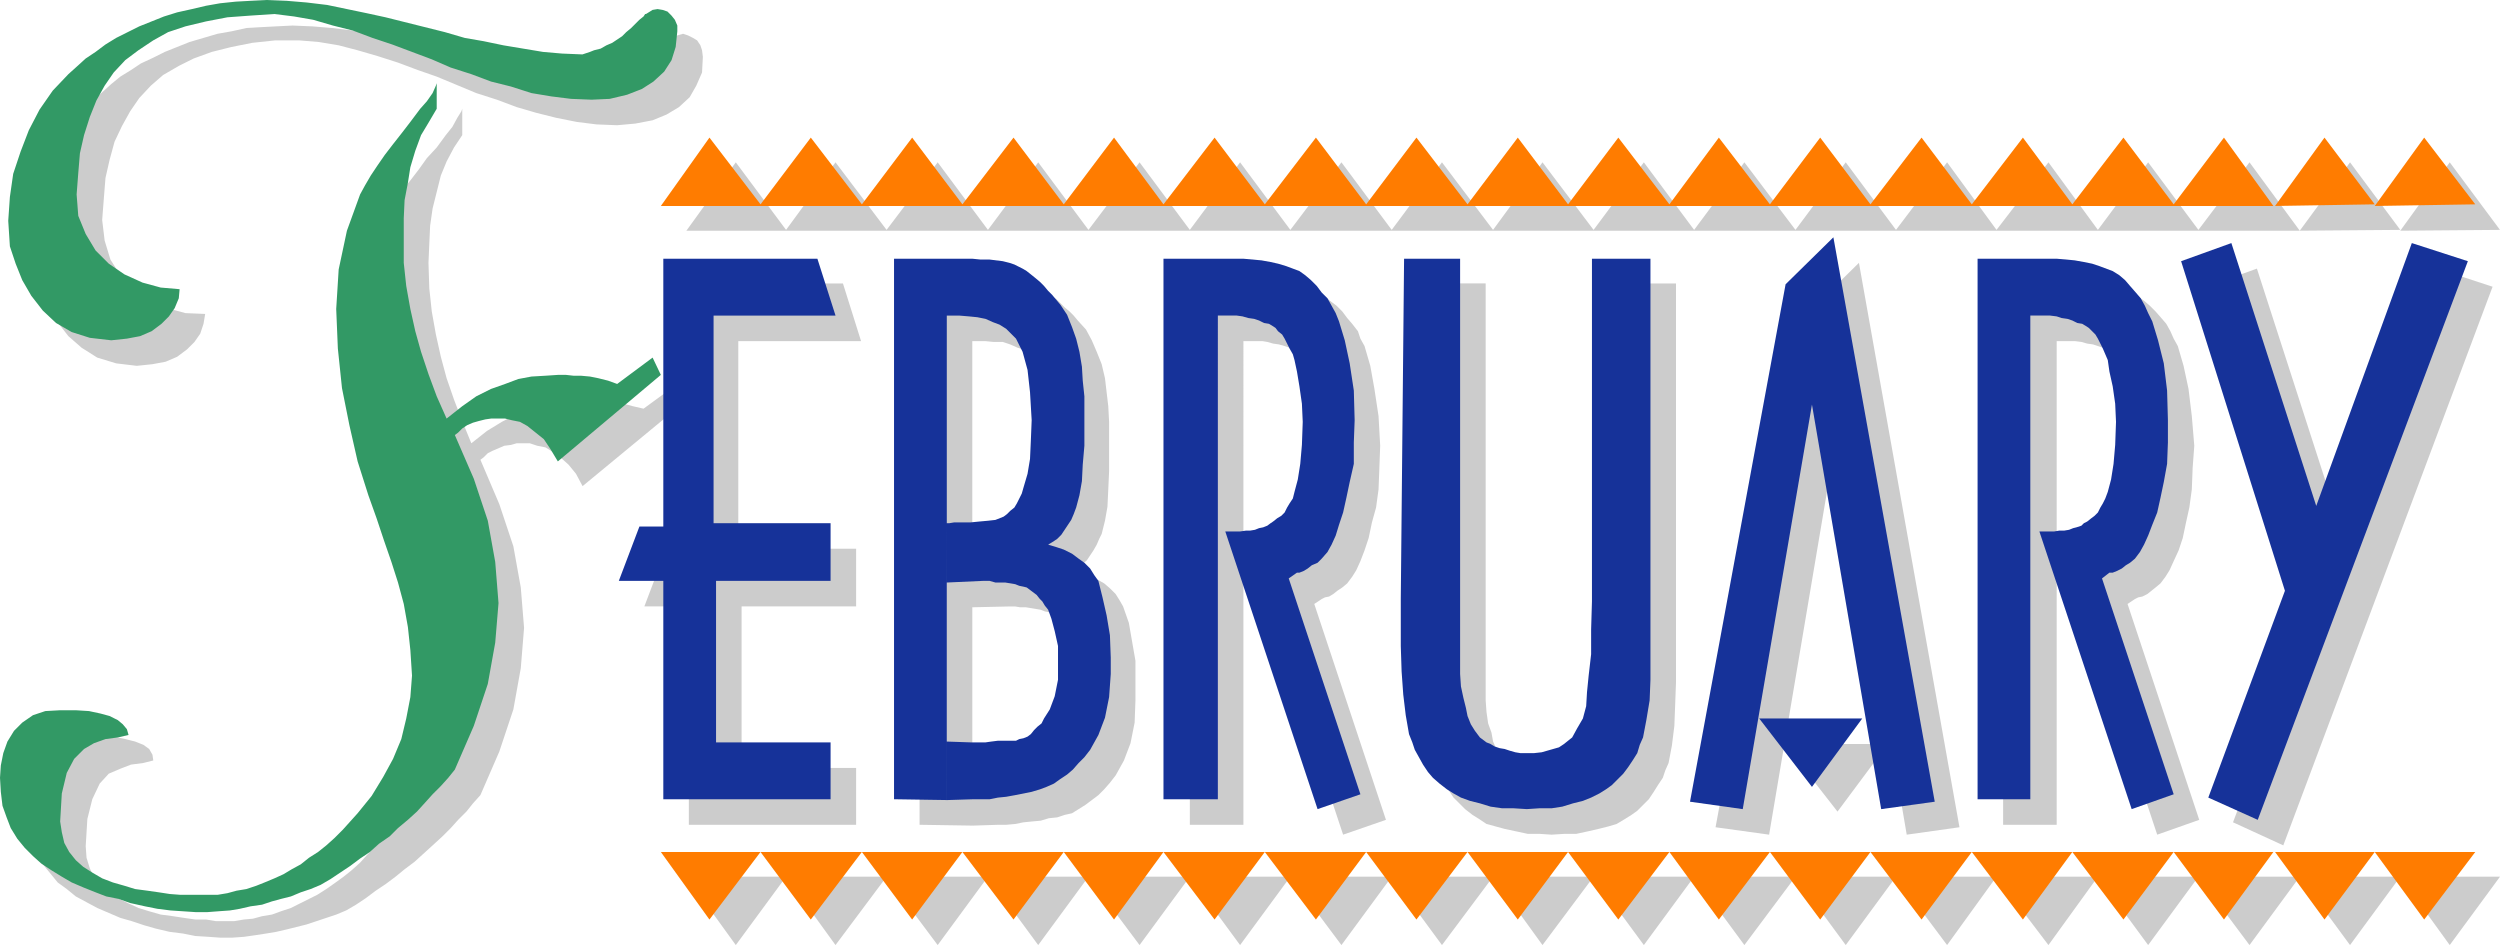
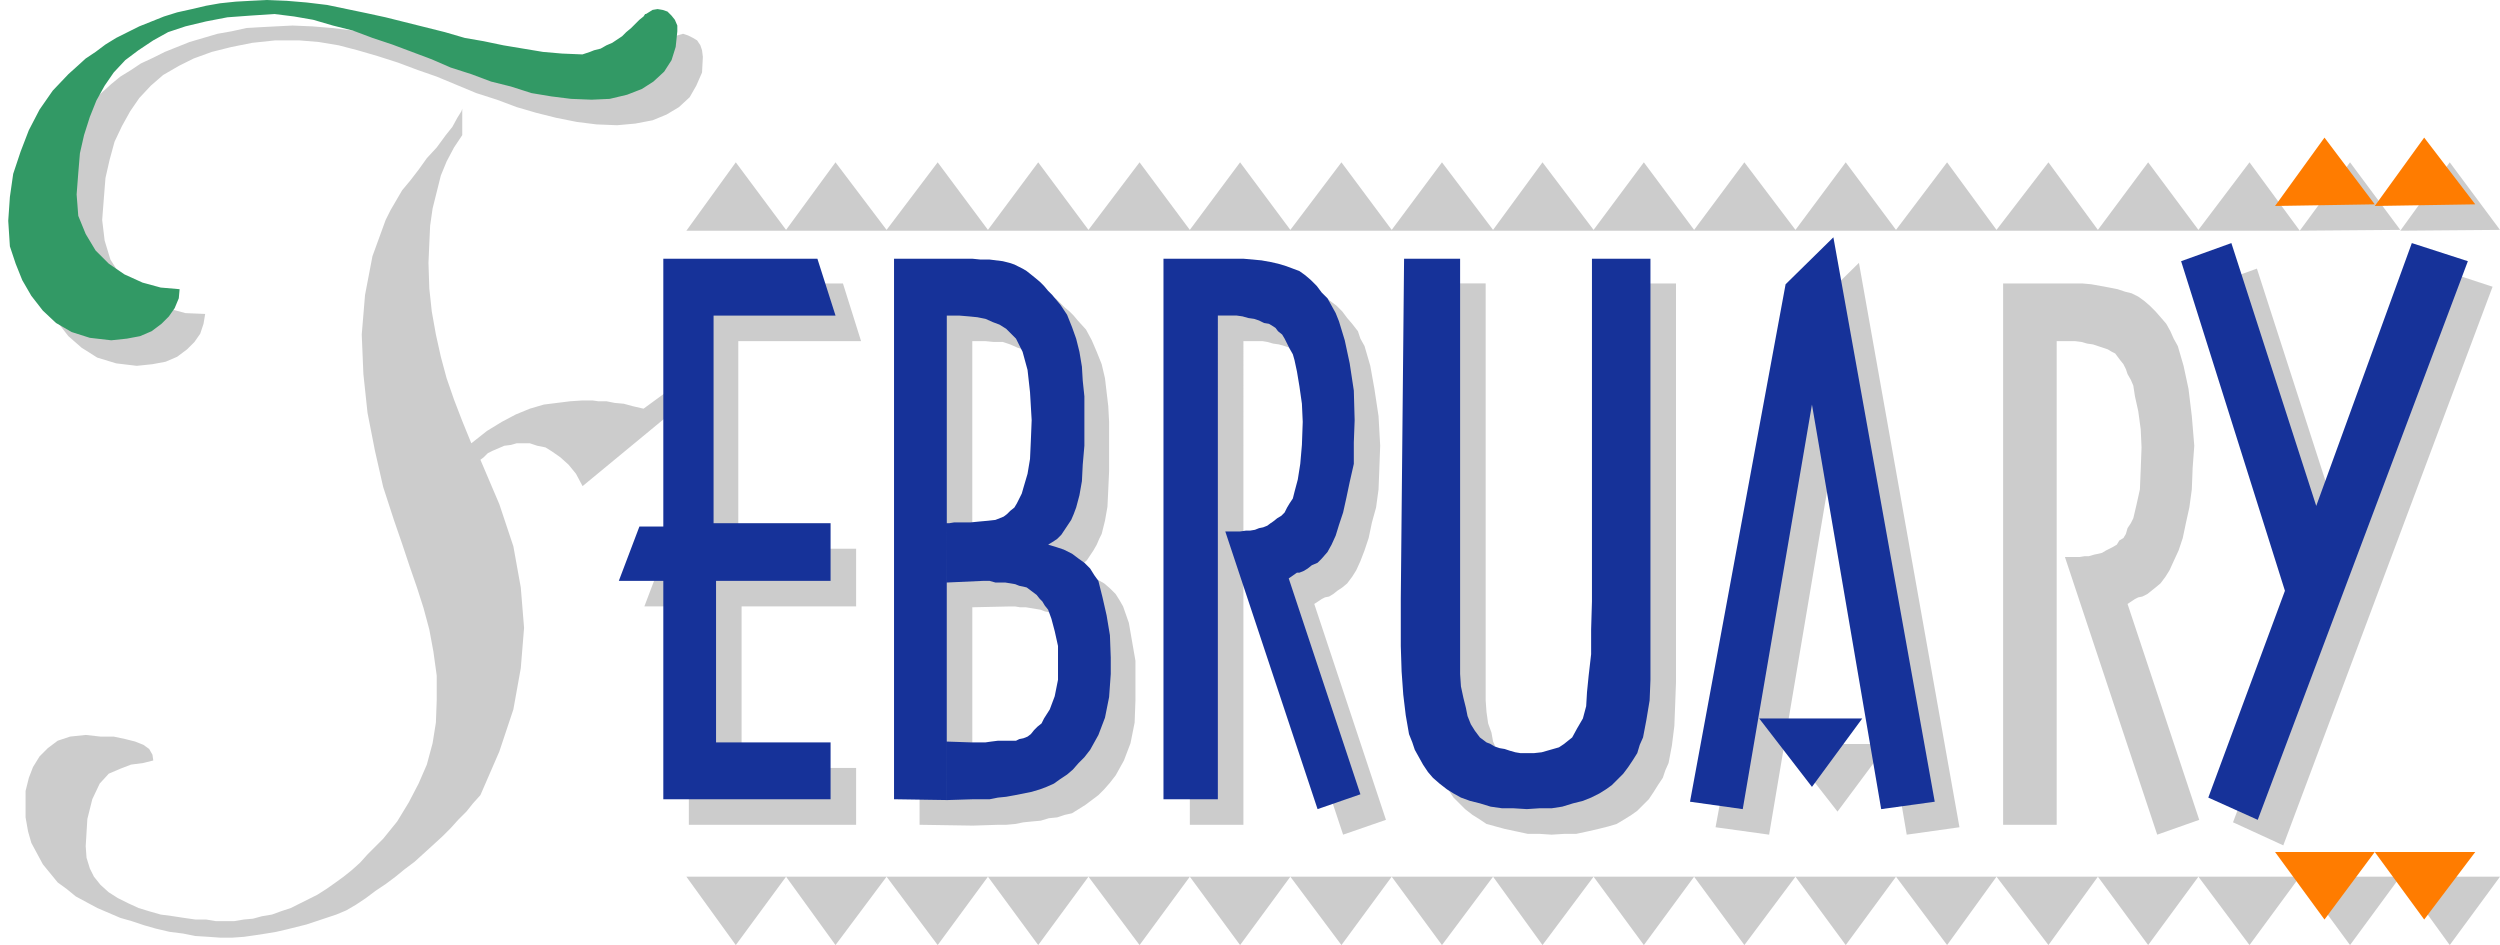
<svg xmlns="http://www.w3.org/2000/svg" xmlns:ns1="http://sodipodi.sourceforge.net/DTD/sodipodi-0.dtd" xmlns:ns2="http://www.inkscape.org/namespaces/inkscape" version="1.0" width="129.724mm" height="49.04mm" id="svg32" ns1:docname="02 February 7.wmf">
  <ns1:namedview id="namedview32" pagecolor="#ffffff" bordercolor="#000000" borderopacity="0.25" ns2:showpageshadow="2" ns2:pageopacity="0.0" ns2:pagecheckerboard="0" ns2:deskcolor="#d1d1d1" ns2:document-units="mm" />
  <defs id="defs1">
    <pattern id="WMFhbasepattern" patternUnits="userSpaceOnUse" width="6" height="6" x="0" y="0" />
  </defs>
  <path style="fill:#cccccc;fill-opacity:1;fill-rule:evenodd;stroke:none" d="m 134.613,171.934 h 316.412 l -9.858,13.412 -10.019,-13.412 -9.858,13.412 -9.858,-13.412 -9.696,13.412 -10.181,-13.412 -9.696,13.412 -10.019,-13.412 -9.858,13.412 -9.858,-13.412 -10.019,13.412 -9.858,-13.412 -9.858,13.412 -9.858,-13.412 -10.019,13.412 -9.696,-13.412 -10.019,13.412 -9.858,-13.412 -9.858,13.412 -10.019,-13.412 -9.858,13.412 -9.858,-13.412 -9.858,13.412 -10.019,-13.412 -9.858,13.412 -9.858,-13.412 -9.858,13.412 -10.019,-13.412 -10.019,13.412 -9.696,-13.412 -9.858,13.412 z" id="path1" />
  <path style="fill:#cccccc;fill-opacity:1;fill-rule:evenodd;stroke:none" d="m 451.025,171.934 h 19.715 l -9.858,13.412 z" id="path2" />
  <path style="fill:#cccccc;fill-opacity:1;fill-rule:evenodd;stroke:none" d="m 451.025,45.246 19.715,-0.162 -9.858,-13.251 z" id="path3" />
  <path style="fill:#cccccc;fill-opacity:1;fill-rule:evenodd;stroke:none" d="m 470.74,171.934 h 19.554 l -9.858,13.412 z" id="path4" />
  <path style="fill:#cccccc;fill-opacity:1;fill-rule:evenodd;stroke:none" d="m 470.74,45.246 19.554,-0.162 -9.858,-13.251 z" id="path5" />
  <path style="fill:#cccccc;fill-opacity:1;fill-rule:evenodd;stroke:none" d="m 134.613,45.246 h 316.412 l -9.858,-13.412 -10.019,13.251 -9.858,-13.251 -9.858,13.251 -9.696,-13.251 -10.181,13.251 -9.696,-13.251 -10.019,13.251 -9.858,-13.251 -9.858,13.251 -10.019,-13.251 -9.858,13.251 -9.858,-13.251 -9.858,13.251 -10.019,-13.251 -9.696,13.251 -10.019,-13.251 -9.858,13.251 -9.858,-13.251 -10.019,13.251 -9.858,-13.251 -9.858,13.251 -9.858,-13.251 -10.019,13.251 -9.858,-13.251 -9.858,13.251 -9.858,-13.251 -10.019,13.251 -10.019,-13.251 -9.696,13.251 -9.858,-13.251 z" id="path6" />
  <path style="fill:#cccccc;fill-opacity:1;fill-rule:evenodd;stroke:none" d="m 488.839,56.234 -41.046,109.56 -9.858,-4.525 15.19,-40.237 -20.362,-64.799 9.858,-3.555 16.645,51.548 18.746,-51.548 z" id="path7" />
  <path style="fill:#cccccc;fill-opacity:1;fill-rule:evenodd;stroke:none" d="m 418.705,117.478 -1.454,0.97 14.059,42.337 -8.242,2.909 -18.099,-54.457 h 1.939 0.97 l 0.97,-0.162 h 0.808 l 1.131,-0.323 0.808,-0.162 0.646,-0.162 0.808,-0.485 0.646,-0.323 0.646,-0.323 0.808,-0.485 0.485,-0.808 0.808,-0.485 0.485,-0.808 0.323,-1.131 0.646,-0.97 0.485,-0.97 0.646,-2.747 0.646,-2.909 0.162,-3.878 0.162,-4.363 -0.162,-3.555 -0.485,-3.555 -0.646,-2.909 -0.323,-2.101 -0.485,-1.131 -0.646,-1.131 -0.323,-0.97 -0.485,-0.97 -0.646,-0.808 -0.485,-0.646 -0.485,-0.646 -0.646,-0.323 -0.808,-0.485 -0.97,-0.323 -0.97,-0.323 -0.97,-0.323 -1.131,-0.162 -1.131,-0.323 -1.293,-0.162 h -1.131 -2.424 V 161.754 H 392.849 V 55.588 h 13.574 1.939 l 1.778,0.162 1.778,0.323 1.778,0.323 1.616,0.323 1.454,0.485 1.293,0.323 1.293,0.646 1.131,0.808 1.131,0.97 1.131,1.131 1.131,1.293 0.97,1.131 0.808,1.454 0.646,1.454 0.808,1.454 1.131,3.878 0.97,4.525 0.646,5.333 0.485,5.817 -0.323,4.363 -0.162,4.201 -0.485,3.555 -0.646,2.909 -0.646,3.07 -0.808,2.424 -0.97,2.101 -0.808,1.778 -0.808,1.293 -0.97,1.293 -0.97,0.808 -0.808,0.646 -0.808,0.646 -0.97,0.485 -0.808,0.162 z" id="path8" />
  <path style="fill:#cccccc;fill-opacity:1;fill-rule:evenodd;stroke:none" d="M 360.368,159.169 350.025,145.918 h 20.2 z" id="path9" />
  <path style="fill:#cccccc;fill-opacity:1;fill-rule:evenodd;stroke:none" d="m 360.368,84.19 -13.413,79.503 -10.504,-1.454 18.746,-101.48 9.373,-9.211 19.715,110.691 -10.342,1.454 z" id="path10" />
  <path style="fill:#cccccc;fill-opacity:1;fill-rule:evenodd;stroke:none" d="m 328.694,55.588 v 67.384 10.827 l -0.162,4.363 -0.162,4.201 -0.485,3.878 -0.646,3.393 -0.646,1.454 -0.485,1.454 -0.97,1.454 -0.808,1.293 -0.97,1.454 -1.131,1.131 -1.131,1.131 -1.131,0.808 -1.293,0.808 -1.616,0.97 -1.616,0.485 -1.939,0.485 -2.101,0.485 -2.262,0.485 h -2.262 l -2.586,0.162 -2.424,-0.162 h -2.262 l -2.262,-0.485 -2.262,-0.485 -1.778,-0.485 -1.778,-0.485 -1.454,-0.97 -1.293,-0.808 -1.454,-1.131 -1.131,-1.131 -1.131,-1.131 -0.97,-1.454 -0.808,-1.293 -0.646,-1.616 -0.808,-1.454 -0.485,-1.616 -0.646,-3.717 -0.485,-4.04 -0.323,-4.686 -0.162,-4.848 v -1.778 -2.101 -2.424 -2.909 l 0.808,-66.899 h 10.827 v 68.03 4.201 3.878 2.909 2.747 l 0.162,2.262 0.323,2.262 0.646,1.778 0.323,1.778 0.646,1.454 0.808,1.454 0.97,1.293 1.293,0.97 0.808,0.323 0.808,0.485 0.97,0.162 0.97,0.323 0.808,0.162 1.293,0.323 1.131,0.162 h 0.97 1.616 l 1.293,-0.162 1.293,-0.323 1.131,-0.162 1.131,-0.323 0.97,-0.646 0.808,-0.646 0.646,-0.646 1.131,-1.939 0.97,-1.939 0.646,-2.262 0.323,-2.585 0.323,-3.555 0.323,-4.04 0.162,-4.848 0.162,-5.494 V 55.588 Z" id="path11" />
  <path style="fill:#cccccc;fill-opacity:1;fill-rule:evenodd;stroke:none" d="m 259.206,117.478 -1.454,0.97 14.059,42.337 -8.403,2.909 -18.099,-54.457 h 1.939 0.97 l 1.131,-0.162 h 0.808 l 0.97,-0.323 0.808,-0.162 0.808,-0.162 0.808,-0.485 0.485,-0.323 0.808,-0.323 0.646,-0.485 0.808,-0.808 0.485,-0.485 0.485,-0.808 0.646,-1.131 0.485,-0.97 0.485,-0.97 0.646,-2.747 0.485,-2.909 0.323,-3.878 v -4.363 -3.555 l -0.485,-3.555 -0.646,-2.909 -0.323,-2.101 -0.485,-1.131 -0.485,-1.131 -0.323,-0.97 -0.646,-0.97 -0.646,-0.808 -0.646,-0.646 -0.485,-0.646 -0.646,-0.323 -0.808,-0.485 -0.808,-0.323 -0.97,-0.323 -1.131,-0.323 -1.131,-0.162 -1.131,-0.323 -0.97,-0.162 h -1.293 -2.424 V 161.754 H 233.35 V 55.588 h 13.574 1.939 l 1.616,0.162 1.939,0.323 1.778,0.323 1.454,0.323 1.616,0.485 1.293,0.323 1.293,0.646 0.97,0.808 1.293,0.97 1.131,1.131 0.97,1.293 0.97,1.131 1.131,1.454 0.485,1.454 0.808,1.454 1.131,3.878 0.808,4.525 0.808,5.333 0.323,5.817 -0.162,4.363 -0.162,4.201 -0.485,3.555 -0.808,2.909 -0.646,3.07 -0.808,2.424 -0.808,2.101 -0.808,1.778 -0.808,1.293 -0.97,1.293 -0.97,0.808 -0.97,0.646 -0.808,0.646 -0.808,0.485 -0.808,0.162 z" id="path12" />
  <path style="fill:#cccccc;fill-opacity:1;fill-rule:evenodd;stroke:none" d="m 190.688,119.094 v 31.349 11.473 L 180.345,161.754 V 55.588 h 13.413 1.939 l 1.616,0.162 1.778,0.162 1.293,0.162 1.293,0.162 1.131,0.323 1.131,0.485 0.808,0.162 0.808,0.323 0.808,0.646 0.808,0.485 0.808,0.808 0.808,0.808 0.97,0.808 0.808,0.808 0.808,0.97 1.616,1.778 1.131,2.101 0.97,2.262 0.97,2.424 0.646,2.747 0.323,2.747 0.323,2.747 0.162,3.07 v 9.696 l -0.162,3.555 -0.162,3.393 -0.485,2.747 -0.646,2.585 -0.485,0.97 -0.485,1.131 -0.646,1.131 -0.646,0.97 -0.646,0.97 -0.97,0.808 -0.808,0.485 -0.97,0.646 1.778,0.485 1.454,0.485 1.454,0.808 1.454,0.808 1.131,0.97 1.131,1.131 0.808,1.293 0.646,1.131 1.131,3.232 0.646,3.717 0.646,3.717 v 4.201 3.555 l -0.162,4.363 -0.808,4.04 -1.293,3.393 -1.616,2.909 -1.131,1.454 -1.131,1.293 -1.131,1.131 -1.293,0.97 -1.293,0.97 -1.293,0.808 -1.293,0.808 -1.454,0.323 -1.454,0.485 -1.616,0.162 -1.616,0.485 -1.778,0.162 -1.616,0.162 -1.616,0.323 -1.778,0.162 h -1.616 l -5.01,0.162 v -11.473 l 4.686,0.162 h 1.454 1.293 l 1.293,-0.162 1.293,-0.162 h 0.97 l 0.97,-0.162 h 0.808 0.808 l 0.646,-0.162 0.808,-0.323 0.646,-0.323 0.808,-0.485 0.646,-0.646 0.808,-0.646 0.646,-0.646 0.485,-0.97 1.131,-1.939 0.97,-2.424 0.485,-3.232 0.323,-3.555 -0.323,-3.07 -0.485,-3.07 -0.646,-2.262 -0.808,-1.778 -0.485,-0.808 -0.485,-0.808 -0.646,-0.646 -0.485,-0.808 -0.808,-0.485 -0.485,-0.323 -0.646,-0.485 -0.646,-0.162 -0.808,-0.162 -0.808,-0.323 -0.97,-0.162 -0.97,-0.162 -0.97,-0.162 h -1.131 l -0.97,-0.162 h -1.131 l -7.272,0.162 v -11.473 h 0.485 l 0.808,-0.162 h 1.616 1.616 l 1.939,-0.162 1.616,-0.162 1.293,-0.323 h 0.808 l 0.808,-0.485 0.808,-0.323 0.646,-0.808 0.808,-0.808 0.485,-0.808 0.323,-0.97 0.646,-0.97 0.323,-0.97 0.646,-2.585 0.485,-3.232 0.323,-3.555 0.162,-3.878 -0.323,-5.333 -0.646,-4.686 -0.808,-3.555 -1.293,-2.424 -0.97,-0.97 -0.97,-0.97 -1.293,-0.808 -1.454,-0.485 -1.454,-0.646 -1.454,-0.485 h -1.778 l -1.616,-0.162 h -2.586 v 40.721 z" id="path13" />
  <path style="fill:#cccccc;fill-opacity:1;fill-rule:evenodd;stroke:none" d="m 135.097,55.588 h 30.219 l 3.555,11.311 h -24.078 v 40.721 h 23.109 v 11.311 h -22.462 v 31.672 h 22.462 v 11.15 h -32.805 v -42.822 h -8.726 l 4.04,-10.665 h 4.686 z" id="path14" />
  <path style="fill:#cccccc;fill-opacity:1;fill-rule:evenodd;stroke:none" d="m 131.704,7.756 1.131,-0.808 1.131,-0.323 0.97,0.323 0.97,0.485 0.808,0.485 0.646,0.97 0.323,0.97 0.162,1.293 -0.162,3.07 -1.131,2.585 -1.293,2.262 -2.101,1.939 -2.424,1.454 -2.747,1.131 -3.394,0.646 -3.555,0.323 -4.04,-0.162 -3.878,-0.485 -4.04,-0.808 -3.878,-0.97 -3.878,-1.131 -3.878,-1.454 -4.04,-1.293 -3.878,-1.616 -3.878,-1.616 -3.717,-1.293 -3.878,-1.454 -4.04,-1.293 L 70.134,9.857 66.418,8.888 62.539,8.241 58.661,7.918 h -4.686 l -4.525,0.485 -4.04,0.808 -3.878,0.97 -3.555,1.293 -2.909,1.454 -3.07,1.778 -2.424,2.101 -2.262,2.424 -1.778,2.585 -1.616,2.909 -1.454,3.07 -0.97,3.555 -0.808,3.555 -0.323,4.04 -0.323,4.201 0.485,4.04 1.131,3.717 1.939,3.07 2.747,2.747 3.07,1.939 3.394,1.778 3.555,0.97 3.878,0.162 -0.323,1.939 -0.646,1.939 -1.131,1.616 -1.454,1.454 -1.939,1.454 -2.262,0.97 -2.586,0.485 L 26.826,71.747 22.786,71.262 19.069,70.131 15.998,68.192 13.413,65.93 11.15,63.021 9.373,59.951 8.08,56.719 6.949,53.164 6.626,48.316 6.949,43.63 l 0.646,-4.525 1.454,-4.363 1.616,-4.201 2.101,-4.04 2.586,-3.555 3.07,-3.393 1.616,-1.454 1.778,-1.616 1.778,-1.454 2.101,-1.293 1.939,-1.293 2.424,-1.131 2.262,-1.131 2.424,-0.97 2.424,-0.97 2.747,-0.808 2.747,-0.808 2.747,-0.485 2.909,-0.646 2.747,-0.162 3.07,-0.162 3.232,-0.162 3.878,0.162 3.878,0.323 4.04,0.485 3.878,0.646 3.878,0.808 3.555,0.97 4.04,0.97 3.878,0.97 3.878,0.97 3.717,0.97 3.878,0.808 3.878,0.808 3.717,0.646 4.04,0.485 3.717,0.323 3.717,0.162 h 0.323 l 0.485,-0.162 0.808,-0.323 0.97,-0.162 1.293,-0.323 0.97,-0.646 1.131,-0.485 1.293,-0.808 0.646,-0.485 0.808,-0.808 1.131,-0.808 0.808,-0.97 0.808,-0.646 0.808,-0.646 0.323,-0.323 z" id="path15" />
  <path style="fill:#cccccc;fill-opacity:1;fill-rule:evenodd;stroke:none" d="m 75.629,43.145 0.97,-1.939 1.131,-1.939 1.131,-1.939 1.616,-1.939 1.616,-2.101 1.616,-2.262 1.939,-2.101 1.778,-2.424 1.293,-1.616 0.97,-1.778 0.808,-1.293 0.162,-0.485 v 0.808 1.616 1.778 0.97 l -1.616,2.424 -1.454,2.747 -1.131,2.747 -0.808,3.232 -0.808,3.232 -0.485,3.393 -0.162,3.555 -0.162,3.717 0.162,5.009 0.485,4.525 0.808,4.525 0.97,4.363 1.131,4.201 1.454,4.201 1.616,4.201 1.778,4.363 3.07,-2.424 2.909,-1.778 2.747,-1.454 2.747,-1.131 2.747,-0.808 2.586,-0.323 2.586,-0.323 2.424,-0.162 h 0.97 0.97 l 1.131,0.162 h 1.616 l 1.616,0.323 1.778,0.162 1.778,0.485 2.101,0.485 6.626,-4.848 1.778,3.232 -20.362,16.806 -1.293,-2.424 -1.454,-1.778 -1.616,-1.454 -1.616,-1.131 -1.293,-0.808 -1.616,-0.323 -1.454,-0.485 h -1.293 -1.293 l -1.131,0.323 -1.293,0.162 -1.131,0.485 -1.131,0.485 -0.97,0.485 -0.808,0.808 -0.646,0.485 3.717,8.726 2.747,8.241 1.454,8.08 0.646,7.918 -0.646,7.918 -1.454,8.08 -2.747,8.241 -3.717,8.564 -1.454,1.616 -1.293,1.616 -1.616,1.616 -1.454,1.616 -1.616,1.616 -1.939,1.778 -1.778,1.616 -1.778,1.616 -1.939,1.454 -1.778,1.454 -1.939,1.454 -1.939,1.293 -1.939,1.454 -1.939,1.293 -1.939,1.131 -1.939,0.808 -1.939,0.646 -1.939,0.646 -1.939,0.646 -1.939,0.485 -1.939,0.485 -2.101,0.485 -1.939,0.323 -2.101,0.323 -2.262,0.323 -2.262,0.162 h -2.424 l -2.262,-0.162 -2.586,-0.162 -2.424,-0.485 -2.586,-0.323 -2.747,-0.646 -2.262,-0.646 -2.424,-0.808 -2.262,-0.646 -2.262,-0.97 -2.262,-0.97 -2.101,-1.131 -2.101,-1.131 -1.778,-1.454 -1.778,-1.293 -1.454,-1.778 -1.454,-1.778 -1.131,-2.101 -1.131,-2.101 -0.646,-2.262 -0.485,-2.747 v -2.747 -2.424 l 0.646,-2.585 0.808,-2.101 1.293,-2.101 1.616,-1.616 1.939,-1.454 2.424,-0.808 3.07,-0.323 2.909,0.323 h 2.586 l 2.262,0.485 1.939,0.485 1.616,0.646 1.131,0.808 0.646,1.131 0.162,1.131 -1.939,0.485 -2.424,0.323 -2.101,0.808 -2.262,0.97 -1.778,1.939 -1.454,3.07 -0.97,3.878 -0.323,5.333 0.162,2.262 0.646,2.101 0.808,1.616 1.293,1.616 1.616,1.454 1.778,1.131 1.939,0.97 2.101,0.97 2.101,0.646 2.262,0.646 2.424,0.323 2.101,0.323 2.262,0.323 h 2.101 l 1.939,0.323 h 1.616 1.939 l 1.939,-0.323 1.778,-0.162 1.778,-0.485 1.939,-0.323 1.778,-0.646 1.939,-0.646 1.616,-0.808 1.939,-0.97 1.616,-0.808 1.778,-1.131 1.616,-1.131 1.778,-1.293 1.616,-1.293 1.616,-1.454 1.454,-1.616 3.07,-3.07 2.747,-3.393 2.262,-3.717 1.939,-3.717 1.616,-3.717 1.131,-4.201 0.646,-4.04 0.162,-4.363 v -4.848 l -0.646,-4.686 -0.808,-4.363 -1.131,-4.201 -1.293,-4.04 -1.454,-4.201 -1.454,-4.363 -1.616,-4.686 -2.101,-6.464 -1.616,-7.11 -1.454,-7.433 -0.808,-7.595 -0.323,-7.756 0.646,-7.756 1.454,-7.595 z" id="path16" />
-   <path style="fill:#ff7c00;fill-opacity:1;fill-rule:evenodd;stroke:none" d="M 129.603,167.087 H 445.854 l -9.696,13.251 -9.858,-13.251 -9.858,13.251 -10.019,-13.251 -9.696,13.251 -10.019,-13.251 -9.858,13.251 -10.019,-13.251 -9.858,13.251 -9.858,-13.251 -10.019,13.251 -9.696,-13.251 -10.019,13.251 -9.858,-13.251 -9.858,13.251 -9.858,-13.251 -10.019,13.251 -9.858,-13.251 -9.858,13.251 -10.019,-13.251 -9.858,13.251 -10.019,-13.251 -9.696,13.251 -9.858,-13.251 -9.858,13.251 -10.019,-13.251 -9.858,13.251 -9.858,-13.251 -10.019,13.251 -9.858,-13.251 -10.019,13.251 z" id="path17" />
  <path style="fill:#ff7c00;fill-opacity:1;fill-rule:evenodd;stroke:none" d="m 446.177,167.087 h 19.554 l -9.858,13.251 z" id="path18" />
  <path style="fill:#ff7c00;fill-opacity:1;fill-rule:evenodd;stroke:none" d="m 446.177,40.398 19.554,-0.323 -9.858,-13.089 z" id="path19" />
  <path style="fill:#ff7c00;fill-opacity:1;fill-rule:evenodd;stroke:none" d="m 465.731,167.087 h 19.715 l -10.019,13.251 z" id="path20" />
  <path style="fill:#ff7c00;fill-opacity:1;fill-rule:evenodd;stroke:none" d="M 465.731,40.398 485.446,40.075 475.427,26.986 Z" id="path21" />
-   <path style="fill:#ff7c00;fill-opacity:1;fill-rule:evenodd;stroke:none" d="M 129.603,40.398 H 445.854 L 436.158,26.986 426.3,40.075 416.443,26.986 406.424,40.075 396.728,26.986 386.708,40.075 376.851,26.986 366.832,40.075 356.974,26.986 347.116,40.075 337.097,26.986 327.401,40.075 317.382,26.986 307.524,40.075 297.667,26.986 287.809,40.075 277.79,26.986 267.933,40.075 258.075,26.986 248.056,40.075 238.198,26.986 228.179,40.075 218.483,26.986 208.625,40.075 198.768,26.986 188.749,40.075 178.891,26.986 169.033,40.075 159.014,26.986 149.157,40.075 139.137,26.986 Z" id="path22" />
  <path style="fill:#163299;fill-opacity:1;fill-rule:evenodd;stroke:none" d="m 483.991,51.225 -41.208,109.56 -9.696,-4.363 15.029,-40.56 -20.362,-64.637 9.858,-3.555 16.645,51.548 18.746,-51.548 z" id="path23" />
-   <path style="fill:#163299;fill-opacity:1;fill-rule:evenodd;stroke:none" d="m 413.696,112.307 -1.454,1.131 14.059,42.337 -8.242,2.909 -18.099,-54.457 h 1.778 1.131 l 0.97,-0.162 h 0.97 l 0.97,-0.162 0.808,-0.323 0.646,-0.162 0.97,-0.323 0.485,-0.485 0.646,-0.323 0.808,-0.646 0.646,-0.485 0.646,-0.646 0.485,-0.97 0.485,-0.808 0.485,-0.97 0.485,-1.293 0.646,-2.424 0.485,-3.07 0.323,-3.717 0.162,-4.525 -0.162,-3.555 -0.485,-3.393 -0.646,-2.909 -0.323,-2.262 -0.485,-1.131 -0.485,-1.131 -0.485,-0.97 -0.485,-0.97 -0.485,-0.808 -0.646,-0.646 -0.646,-0.646 -0.485,-0.323 -0.808,-0.485 -0.97,-0.162 -0.97,-0.485 -0.97,-0.323 -1.131,-0.162 -0.97,-0.323 -1.293,-0.162 h -1.131 -2.747 V 156.745 H 387.84 V 50.74 h 13.574 1.939 l 1.939,0.162 1.616,0.162 1.778,0.323 1.616,0.323 1.454,0.485 1.293,0.485 1.293,0.485 1.293,0.808 1.131,0.97 0.97,1.131 1.131,1.293 0.97,1.131 0.808,1.454 0.646,1.454 0.808,1.616 1.131,3.717 1.131,4.525 0.646,5.333 0.162,5.817 v 4.363 l -0.162,4.201 -0.646,3.555 -0.646,3.07 -0.646,2.909 -0.97,2.424 -0.808,2.101 -0.808,1.778 -0.808,1.454 -0.97,1.293 -0.97,0.808 -0.808,0.485 -0.808,0.646 -0.97,0.485 -0.808,0.323 z" id="path24" />
  <path style="fill:#163299;fill-opacity:1;fill-rule:evenodd;stroke:none" d="m 355.358,154.321 -10.342,-13.412 h 20.2 z" id="path25" />
  <path style="fill:#163299;fill-opacity:1;fill-rule:evenodd;stroke:none" d="m 355.358,79.342 -13.574,79.342 -10.342,-1.454 18.746,-101.48 9.373,-9.211 19.877,110.691 -10.504,1.454 z" id="path26" />
  <path style="fill:#163299;fill-opacity:1;fill-rule:evenodd;stroke:none" d="m 323.684,50.74 v 67.222 10.988 4.363 l -0.162,4.04 -0.646,3.878 -0.646,3.393 -0.646,1.454 -0.485,1.616 -0.808,1.293 -0.97,1.454 -0.97,1.293 -1.131,1.131 -1.131,1.131 -1.131,0.808 -1.293,0.808 -1.616,0.808 -1.616,0.646 -1.939,0.485 -2.101,0.646 -2.101,0.323 h -2.424 l -2.424,0.162 -2.586,-0.162 h -2.262 l -2.262,-0.323 -2.101,-0.646 -1.939,-0.485 -1.778,-0.646 -1.454,-0.808 -1.293,-0.808 -1.454,-1.131 -1.293,-1.131 -0.97,-1.131 -0.97,-1.454 -0.808,-1.454 -0.808,-1.454 -0.485,-1.454 -0.646,-1.616 -0.646,-3.717 -0.485,-4.04 -0.323,-4.525 -0.162,-5.009 v -1.778 -1.939 -2.585 -2.909 l 0.646,-66.738 h 10.989 v 67.869 4.363 3.717 2.909 2.585 l 0.162,2.424 0.485,2.262 0.485,1.939 0.323,1.616 0.646,1.616 0.808,1.293 0.97,1.293 1.293,0.97 0.808,0.323 0.808,0.485 0.97,0.323 0.97,0.162 0.97,0.323 1.131,0.323 0.97,0.162 h 1.293 1.454 l 1.454,-0.162 1.131,-0.323 1.131,-0.323 1.131,-0.323 0.97,-0.646 0.808,-0.646 0.808,-0.646 0.97,-1.778 1.131,-1.939 0.646,-2.424 0.162,-2.747 0.323,-3.232 0.485,-4.201 v -4.848 l 0.162,-5.494 V 50.74 Z" id="path27" />
  <path style="fill:#163299;fill-opacity:1;fill-rule:evenodd;stroke:none" d="m 254.358,112.307 -1.616,1.131 14.059,42.337 -8.403,2.909 -18.099,-54.457 h 1.939 0.97 l 1.131,-0.162 h 0.808 l 0.97,-0.162 0.808,-0.323 0.808,-0.162 0.808,-0.323 0.646,-0.485 0.485,-0.323 0.808,-0.646 0.808,-0.485 0.646,-0.646 0.485,-0.97 0.485,-0.808 0.646,-0.97 0.323,-1.293 0.646,-2.424 0.485,-3.07 0.323,-3.717 0.162,-4.525 -0.162,-3.555 -0.485,-3.393 -0.485,-2.909 -0.485,-2.262 -0.323,-1.131 -0.646,-1.131 -0.485,-0.97 -0.485,-0.97 -0.485,-0.808 -0.808,-0.646 -0.485,-0.646 -0.485,-0.323 -0.808,-0.485 -0.97,-0.162 -0.97,-0.485 -0.97,-0.323 -1.131,-0.162 -1.131,-0.323 -1.131,-0.162 h -1.293 -2.424 V 156.745 H 228.179 V 50.74 h 13.574 2.101 l 1.778,0.162 1.778,0.162 1.778,0.323 1.454,0.323 1.616,0.485 1.293,0.485 1.293,0.485 1.131,0.808 1.131,0.97 1.131,1.131 0.97,1.293 1.131,1.131 0.808,1.454 0.808,1.454 0.646,1.616 1.131,3.717 0.97,4.525 0.808,5.333 0.162,5.817 -0.162,4.363 v 4.201 l -0.808,3.555 -0.646,3.07 -0.646,2.909 -0.808,2.424 -0.646,2.101 -0.808,1.778 -0.808,1.454 -1.131,1.293 -0.808,0.808 -1.131,0.485 -0.808,0.646 -0.808,0.485 -0.808,0.323 z" id="path28" />
  <path style="fill:#163299;fill-opacity:1;fill-rule:evenodd;stroke:none" d="m 185.678,114.246 v 31.187 11.473 L 175.336,156.745 V 50.74 h 13.413 1.939 l 1.616,0.162 h 1.778 l 1.293,0.162 1.293,0.162 1.293,0.323 0.97,0.323 0.646,0.323 0.97,0.485 0.808,0.485 0.808,0.646 0.808,0.646 0.97,0.808 0.808,0.808 0.808,0.97 0.808,0.808 1.616,1.939 1.293,1.939 0.97,2.424 0.808,2.262 0.646,2.585 0.485,2.909 0.162,2.747 0.323,3.07 v 9.696 l -0.323,3.717 -0.162,3.232 -0.485,2.747 -0.646,2.424 -0.485,1.293 -0.485,1.131 -0.646,0.97 -0.646,0.97 -0.646,0.97 -0.808,0.808 -0.97,0.646 -0.808,0.485 1.616,0.485 1.454,0.485 1.616,0.808 1.293,0.97 1.131,0.808 1.131,1.131 0.808,1.293 0.808,1.131 0.808,3.232 0.808,3.555 0.646,3.878 0.162,4.363 v 3.232 l -0.323,4.525 -0.808,4.04 -1.293,3.393 -1.616,2.909 -1.131,1.454 -1.131,1.131 -1.131,1.293 -1.131,0.97 -1.454,0.97 -1.131,0.808 -1.454,0.646 -1.293,0.485 -1.616,0.485 -1.616,0.323 -1.616,0.323 -1.778,0.323 -1.616,0.162 -1.616,0.323 h -1.778 -1.454 l -5.171,0.162 V 145.433 l 4.686,0.162 h 1.293 1.616 l 1.131,-0.162 1.293,-0.162 h 1.131 0.808 0.97 0.646 l 0.646,-0.323 0.808,-0.162 0.808,-0.323 0.646,-0.485 0.646,-0.808 0.646,-0.646 0.808,-0.646 0.485,-0.97 1.131,-1.778 0.97,-2.585 0.646,-3.232 v -3.555 -3.07 l -0.646,-2.909 -0.646,-2.424 -0.646,-1.778 -0.646,-0.808 -0.485,-0.808 -0.485,-0.485 -0.646,-0.808 -0.646,-0.485 -0.646,-0.485 -0.646,-0.485 -0.646,-0.162 -0.808,-0.162 -0.808,-0.323 -0.97,-0.162 -0.97,-0.162 h -0.808 -1.131 l -1.131,-0.323 h -1.293 l -7.11,0.323 V 102.611 h 0.485 l 0.97,-0.162 h 1.454 1.778 l 1.616,-0.162 1.778,-0.162 1.454,-0.162 0.808,-0.323 0.808,-0.323 0.646,-0.485 0.646,-0.646 0.808,-0.646 0.485,-0.808 0.485,-0.97 0.485,-0.97 0.323,-1.131 0.808,-2.747 0.485,-2.909 0.162,-3.555 0.162,-4.04 -0.323,-5.494 -0.485,-4.363 -0.97,-3.555 -1.293,-2.585 -0.97,-0.97 -0.97,-0.97 -1.293,-0.808 -1.293,-0.485 -1.454,-0.646 -1.616,-0.323 -1.616,-0.162 -1.939,-0.162 h -2.424 V 102.611 Z" id="path29" />
  <path style="fill:#163299;fill-opacity:1;fill-rule:evenodd;stroke:none" d="m 130.088,50.74 h 30.219 l 3.555,11.15 H 139.945 V 102.611 h 22.947 v 11.311 h -22.462 v 31.672 h 22.462 v 11.15 h -32.805 v -42.822 h -8.726 l 4.04,-10.665 h 4.686 z" id="path30" />
  <path style="fill:#329965;fill-opacity:1;fill-rule:evenodd;stroke:none" d="m 126.694,2.747 1.293,-0.808 0.97,-0.162 0.97,0.162 0.97,0.323 0.808,0.808 0.646,0.808 0.485,1.131 v 1.131 l -0.323,3.07 -0.808,2.585 -1.454,2.262 -2.101,1.939 -2.262,1.454 -2.909,1.131 -3.394,0.808 -3.555,0.162 -4.04,-0.162 -3.878,-0.485 -3.878,-0.646 -4.04,-1.293 L 96.313,15.998 92.435,14.543 88.395,13.251 84.678,11.635 80.8,10.18 76.922,8.726 73.043,7.433 69.165,5.979 65.286,5.009 61.408,3.878 57.691,3.232 53.813,2.747 48.965,3.07 44.602,3.393 l -4.202,0.808 -4.04,0.97 -3.394,1.131 -2.909,1.616 -2.909,1.939 -2.586,1.939 -2.262,2.424 -1.778,2.585 -1.616,2.909 -1.293,3.232 -1.131,3.555 -0.808,3.555 -0.323,3.878 -0.323,4.201 0.323,4.201 1.454,3.555 1.939,3.232 2.586,2.585 3.07,2.101 3.555,1.616 3.555,0.97 3.717,0.323 -0.162,1.778 -0.808,1.939 -1.131,1.616 -1.454,1.454 -1.939,1.454 -2.262,0.97 -2.586,0.485 L 21.816,66.738 17.614,66.253 14.059,65.122 10.989,63.344 8.403,60.92 6.141,58.012 4.363,54.941 3.07,51.71 1.939,48.316 1.616,43.307 1.939,38.621 2.586,34.096 4.04,29.733 5.656,25.532 7.757,21.492 10.342,17.775 13.413,14.543 15.029,13.089 16.806,11.473 18.746,10.18 20.685,8.726 22.786,7.433 25.048,6.302 27.31,5.171 29.734,4.201 32.158,3.232 34.744,2.424 37.653,1.778 40.4,1.131 43.147,0.646 46.218,0.323 49.126,0.162 52.358,0 l 3.878,0.162 3.878,0.323 4.04,0.485 3.878,0.808 3.878,0.808 3.717,0.808 3.878,0.97 3.878,0.97 3.878,0.97 3.878,1.131 3.717,0.646 3.878,0.808 3.878,0.646 3.878,0.646 3.717,0.323 3.878,0.162 h 0.162 l 0.485,-0.162 0.97,-0.323 0.808,-0.323 1.293,-0.323 1.131,-0.646 1.131,-0.485 0.97,-0.646 0.97,-0.646 0.808,-0.808 0.97,-0.808 0.808,-0.808 0.808,-0.808 0.808,-0.646 0.323,-0.485 z" id="path31" />
-   <path style="fill:#329965;fill-opacity:1;fill-rule:evenodd;stroke:none" d="m 70.619,38.136 0.97,-1.778 1.131,-1.939 1.293,-1.939 1.454,-2.101 1.616,-2.101 1.778,-2.262 1.616,-2.101 1.939,-2.585 1.293,-1.454 1.131,-1.616 0.646,-1.454 0.162,-0.485 v 0.646 1.778 1.778 0.808 l -1.616,2.747 -1.454,2.424 -1.131,3.07 -0.97,3.232 -0.485,3.07 -0.646,3.393 -0.162,3.555 v 3.717 5.009 l 0.485,4.525 0.808,4.525 0.97,4.363 1.131,4.04 1.454,4.363 1.616,4.363 1.939,4.363 3.07,-2.424 2.747,-1.939 2.909,-1.454 2.747,-0.97 2.586,-0.97 2.586,-0.485 2.747,-0.162 2.424,-0.162 h 0.808 0.808 l 1.454,0.162 h 1.454 l 1.778,0.162 1.616,0.323 1.939,0.485 1.778,0.646 6.949,-5.171 1.616,3.393 -20.2,16.967 -1.454,-2.424 -1.293,-1.939 -1.616,-1.293 -1.616,-1.293 -1.454,-0.808 -1.616,-0.323 -1.293,-0.323 H 97.606 96.313 l -1.131,0.162 -1.293,0.323 -1.131,0.323 -1.131,0.485 -0.97,0.646 -0.808,0.808 -0.646,0.485 3.717,8.564 2.747,8.241 1.454,8.08 0.646,8.08 -0.646,7.756 -1.454,8.08 -2.747,8.241 -3.717,8.564 -1.293,1.616 -1.454,1.616 -1.616,1.616 -1.454,1.616 -1.616,1.778 -1.778,1.616 -1.939,1.616 -1.616,1.616 -2.101,1.454 -1.778,1.616 -1.939,1.293 -1.939,1.454 -1.939,1.293 -1.939,1.293 -1.939,1.131 -1.939,0.808 -1.939,0.646 -1.939,0.808 -1.939,0.485 -1.778,0.485 -1.939,0.646 -2.262,0.323 -2.101,0.485 -1.939,0.323 -2.262,0.162 -2.101,0.162 h -2.424 l -2.424,-0.162 -2.424,-0.162 -2.586,-0.323 -2.424,-0.485 -2.909,-0.646 -2.262,-0.808 -2.424,-0.485 -2.101,-0.808 -2.424,-0.97 -2.262,-0.97 -1.939,-1.131 -2.101,-1.293 -1.939,-1.293 -1.616,-1.454 -1.616,-1.616 -1.454,-1.778 -1.293,-2.101 -0.808,-2.101 -0.808,-2.262 L 0.162,155.29 0,152.543 l 0.162,-2.424 0.485,-2.424 0.808,-2.262 1.293,-2.101 1.616,-1.616 2.101,-1.454 2.424,-0.808 2.909,-0.162 h 3.07 l 2.586,0.162 2.262,0.485 1.778,0.485 1.616,0.808 0.97,0.808 0.808,0.97 0.323,1.131 -2.101,0.485 -2.424,0.323 -2.262,0.808 -1.939,1.131 -1.939,1.939 -1.454,2.747 -0.97,4.04 -0.323,5.494 0.323,2.101 0.485,2.101 0.97,1.778 1.293,1.616 1.454,1.293 1.778,1.131 1.939,1.131 2.101,0.808 2.262,0.646 2.101,0.646 2.424,0.323 2.262,0.323 2.101,0.323 2.101,0.162 h 1.939 1.616 1.939 1.778 l 1.939,-0.323 1.778,-0.485 1.939,-0.323 1.939,-0.646 1.616,-0.646 1.939,-0.808 1.778,-0.808 1.616,-0.97 1.778,-0.97 1.616,-1.293 1.778,-1.131 1.616,-1.293 1.616,-1.454 1.616,-1.616 2.909,-3.232 2.747,-3.393 2.262,-3.717 1.939,-3.555 1.616,-3.878 0.97,-4.04 0.808,-4.201 0.323,-4.201 -0.323,-5.009 -0.485,-4.525 -0.808,-4.525 -1.131,-4.201 -1.293,-4.04 -1.454,-4.201 -1.454,-4.363 -1.616,-4.525 -2.101,-6.625 -1.616,-7.11 -1.454,-7.272 -0.808,-7.756 -0.323,-7.756 0.485,-7.756 1.616,-7.595 z" id="path32" />
</svg>